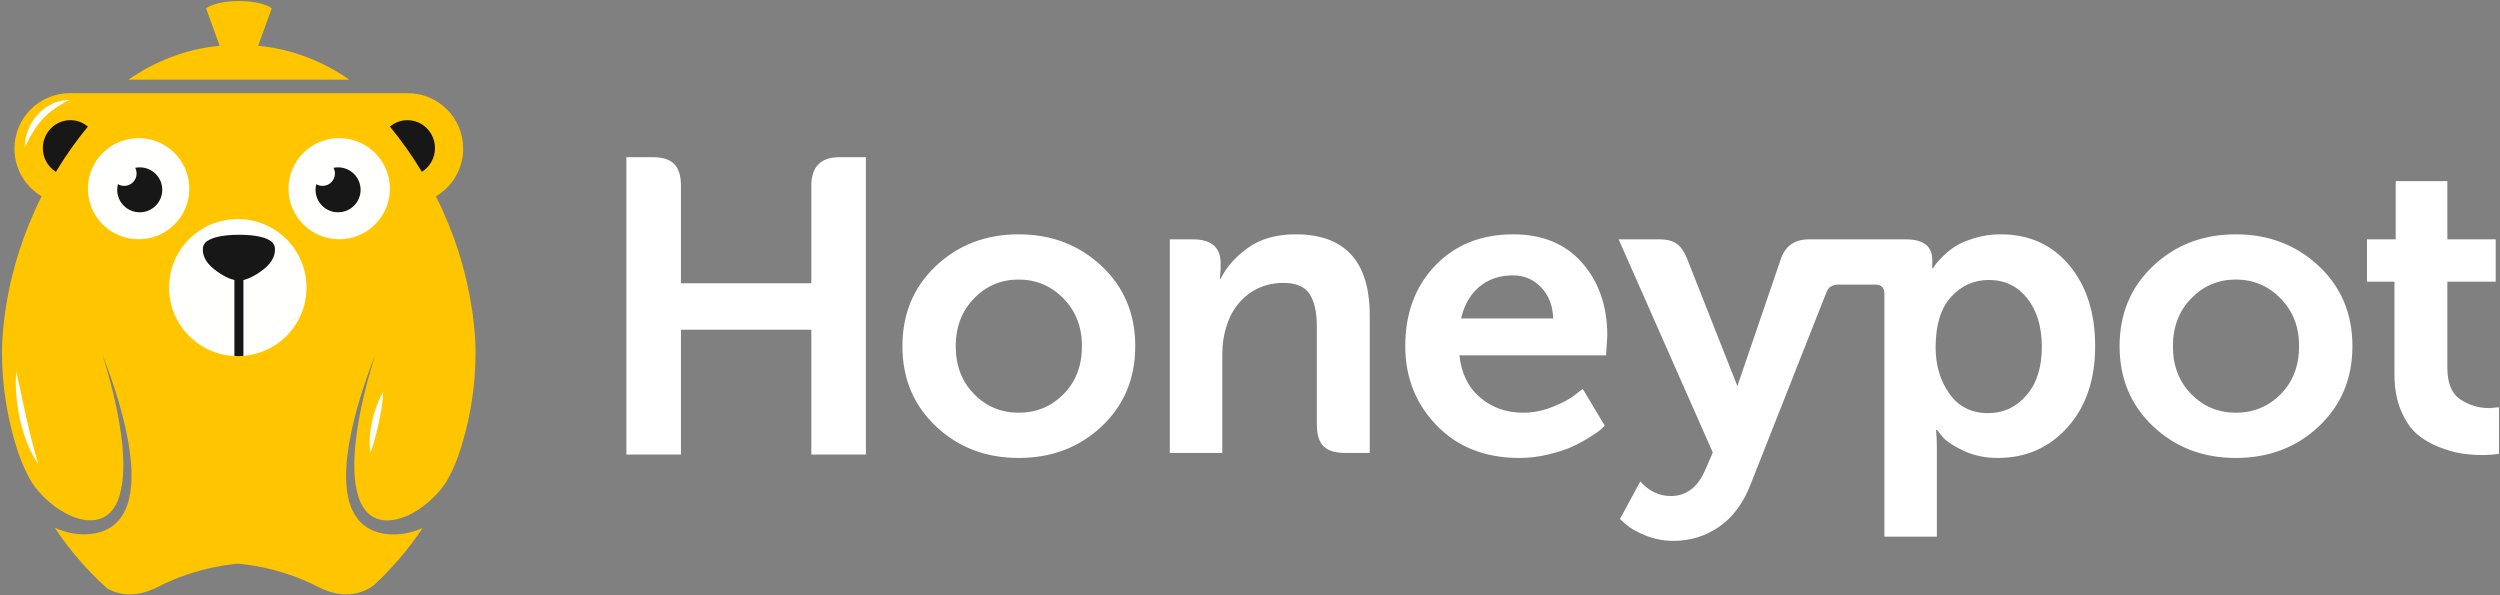
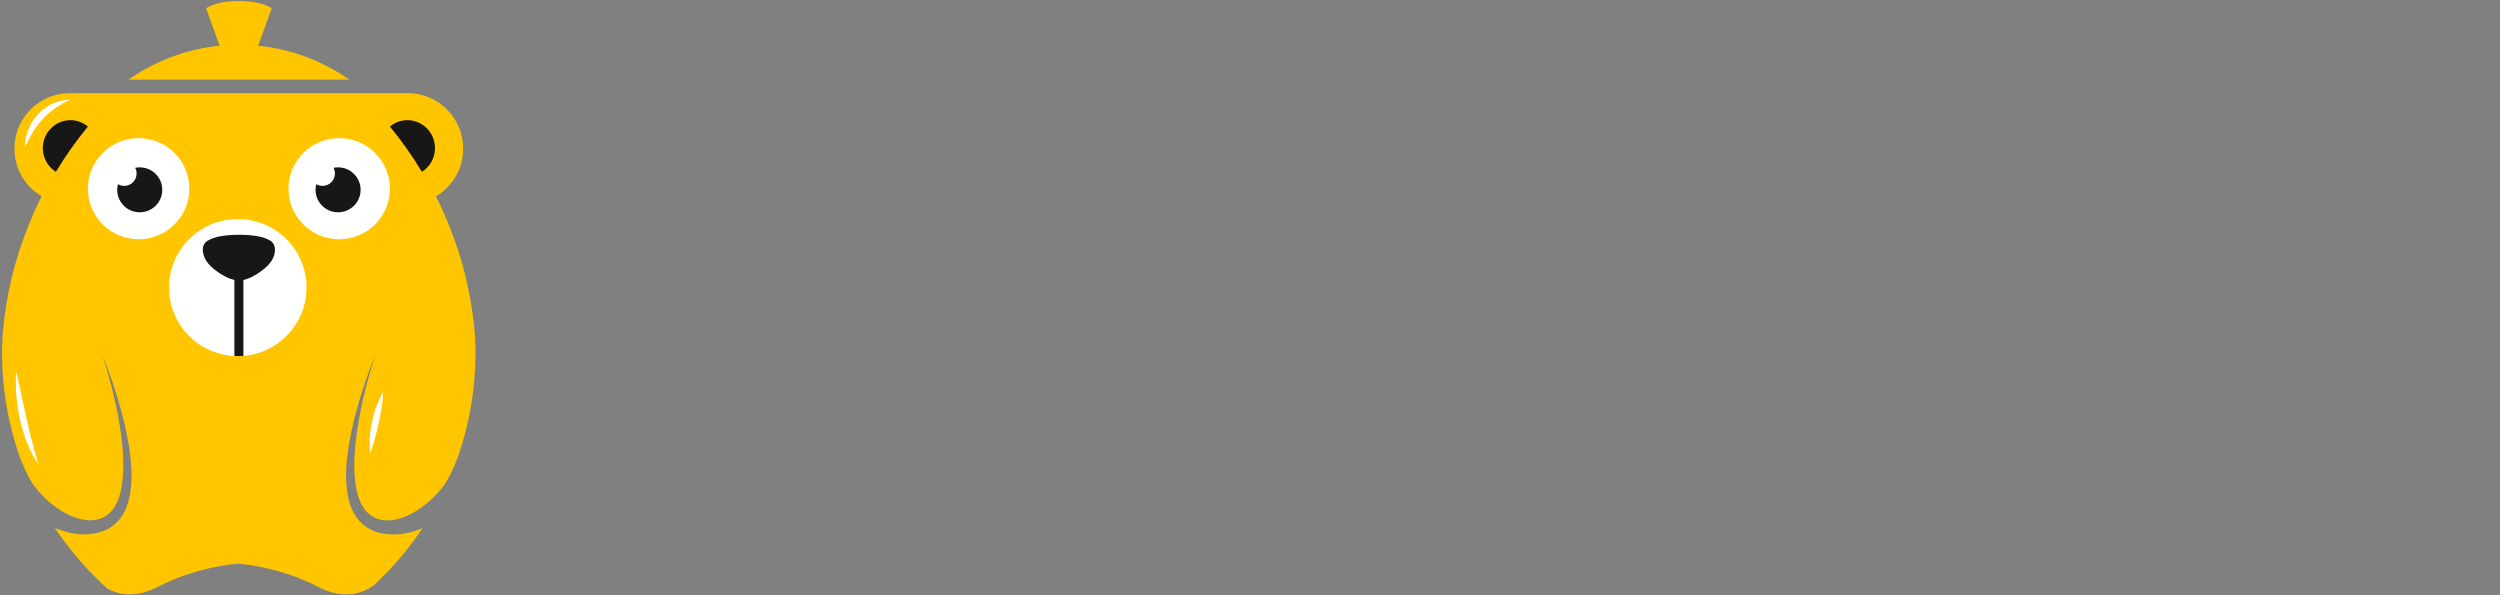
<svg xmlns="http://www.w3.org/2000/svg" width="1000px" height="238px" viewBox="0 0 1000 238" version="1.1">
  <rect x="0" y="0" width="1000" height="238" fill="#808080" stroke="none" />
  <title>Honeypot_Logo_W</title>
  <desc>Created with Sketch.</desc>
  <g id="Logo" stroke="none" stroke-width="1" fill="none" fill-rule="evenodd">
    <g id="_Logo_W" transform="translate(-100, -481)">
      <g transform="translate(100, 481)">
        <g id="Group-4">
          <path d="M163.108,37.274 C175.347,37.274 185.267,47.204 185.267,59.451 C185.267,67.579 180.886,74.664 174.372,78.525 C176.21,82.132 177.852,85.85 179.397,89.619 C185.228,103.849 188.929,119.169 190.044,135.218 C190.13,137.127 190.222,139.035 190.222,140.966 C190.222,155.667 187.707,169.777 183.119,182.911 C181.814,186.371 179.861,190.892 177.561,194.166 C176.088,196.129 174.169,198.352 171.634,200.572 C169.751,202.207 167.57,203.842 165.087,205.209 C162.632,206.569 159.77,207.668 156.945,208.032 C153.989,208.457 150.869,207.949 148.487,206.276 C146.06,204.644 144.324,201.79 143.319,198.561 C141.315,192.022 141.538,184.612 142.151,177.911 C142.823,171.154 144.046,164.874 145.26,159.54 C147.726,148.861 150.145,141.927 150.145,141.927 L150.138,141.944 C149.977,142.321 147.162,148.974 144.04,159.215 C142.449,164.491 140.778,170.72 139.617,177.573 C138.541,184.413 137.676,191.946 139.427,199.648 C140.326,203.431 142.2,207.421 145.613,210.118 C149.031,212.861 153.303,213.709 157.138,213.803 C161.177,213.831 164.763,212.908 168.014,211.669 C168.383,211.526 168.697,211.341 169.056,211.19 C163.455,219.631 156.845,227.323 149.452,234.189 C145.573,236.971 137.914,240.293 127.176,234.712 C111.193,226.406 95.211,225.483 95.211,225.483 C94.891,225.503 79.067,226.489 63.243,234.712 C54.077,239.476 47.157,237.749 42.909,235.412 C34.947,228.228 27.867,220.091 21.92,211.115 C22.306,211.278 22.644,211.476 23.04,211.629 C26.291,212.868 29.877,213.79 33.916,213.762 C37.751,213.67 42.023,212.821 45.441,210.078 C48.854,207.382 50.728,203.391 51.627,199.607 C53.378,191.907 52.512,184.372 51.437,177.532 C50.276,170.681 48.604,164.45 47.014,159.174 C43.798,148.629 40.909,141.888 40.909,141.888 L40.915,141.906 C41.049,142.293 43.399,149.132 45.794,159.499 C47.008,164.835 48.231,171.113 48.903,177.87 C49.516,184.572 49.739,191.981 47.735,198.522 C46.73,201.749 44.994,204.605 42.567,206.236 C40.185,207.908 37.067,208.417 34.109,207.993 C31.284,207.627 28.422,206.53 25.967,205.169 C23.484,203.803 21.303,202.168 19.42,200.531 C17.554,198.898 16.003,197.249 14.724,195.711 C14.682,195.661 14.64,195.604 14.597,195.554 C14.237,195.117 13.94,194.713 13.626,194.297 C10.742,190.252 8.388,184.193 7.165,180.676 C3.06,168.177 0.804,154.839 0.804,140.966 C0.804,139.035 0.897,137.126 0.981,135.216 C2.097,119.164 5.8,103.84 11.635,89.606 C13.179,85.839 14.82,82.122 16.658,78.517 C10.152,74.652 5.777,67.572 5.777,59.451 C5.777,47.204 15.699,37.274 27.936,37.274 L27.936,37.274 Z M95.562,0.417 C105.236,0.417 108.679,3.332 108.679,3.332 L108.679,3.332 L103.27,18.293 C116.732,19.636 129.157,24.49 139.737,31.88 L139.737,31.88 L51.387,31.88 C61.966,24.49 74.392,19.634 87.854,18.293 L87.854,18.293 L82.444,3.332 C82.444,3.332 85.888,0.417 95.562,0.417 Z" id="Combined-Shape" fill="#FFC600" />
          <path d="M95.112,87.615 C110.298,87.615 122.608,99.89 122.608,115.033 C122.608,130.175 110.298,142.451 95.112,142.451 C79.925,142.451 67.615,130.175 67.615,115.033 C67.615,99.89 79.925,87.615 95.112,87.615 Z M55.445,55.253 C66.648,55.253 75.728,64.309 75.728,75.479 C75.728,86.65 66.648,95.706 55.445,95.706 C44.242,95.706 35.16,86.65 35.16,75.479 C35.16,64.309 44.242,55.253 55.445,55.253 Z M135.681,55.253 C146.884,55.253 155.964,64.309 155.964,75.479 C155.964,86.65 146.884,95.706 135.681,95.706 C124.478,95.706 115.395,86.65 115.395,75.479 C115.395,64.309 124.478,55.253 135.681,55.253 Z" id="Combined-Shape" fill="#FFFFFE" />
          <path d="M95.727,93.908 C107.286,93.942 109.119,97.14 109.201,97.294 L109.204,97.299 C109.419,97.589 109.594,97.904 109.725,98.245 L109.725,98.245 C109.729,98.245 109.765,98.346 109.809,98.518 C109.914,98.868 109.986,99.229 109.986,99.612 C109.986,99.652 109.976,99.69 109.975,99.729 C110.039,101.474 109.455,104.529 105.51,107.66 C101.894,110.532 99.071,111.599 97.366,112.007 L97.366,112.007 L97.366,142.36 C96.767,142.397 96.17,142.451 95.561,142.451 C95.257,142.451 94.956,142.438 94.656,142.42 L93.758,142.36 L93.758,112.007 C92.053,111.601 89.229,110.533 85.61,107.66 C81.649,104.516 81.077,101.45 81.147,99.708 C81.146,99.675 81.137,99.644 81.137,99.612 C81.137,99.245 81.205,98.899 81.3,98.563 C81.351,98.364 81.393,98.245 81.393,98.245 L81.393,98.245 C81.784,97.234 82.573,96.426 83.579,96.024 C85.244,95.069 88.672,93.929 95.563,93.911 L95.563,93.911 L95.563,93.908 L95.645,93.91 L95.645,93.91 L95.727,93.908 Z M55.895,66.939 C60.874,66.939 64.91,70.964 64.91,75.929 C64.91,80.894 60.874,84.918 55.895,84.918 C50.916,84.918 46.879,80.894 46.879,75.929 C46.879,75.144 46.99,74.389 47.179,73.664 C47.917,74.099 48.773,74.352 49.69,74.352 C52.424,74.352 54.64,72.142 54.64,69.418 C54.64,68.589 54.432,67.81 54.071,67.124 C54.659,67.003 55.269,66.939 55.895,66.939 Z M135.229,66.939 C140.208,66.939 144.244,70.964 144.244,75.929 C144.244,80.894 140.208,84.918 135.229,84.918 C130.25,84.918 126.214,80.894 126.214,75.929 C126.214,75.144 126.324,74.389 126.513,73.664 C127.251,74.099 128.108,74.352 129.024,74.352 C131.759,74.352 133.974,72.142 133.974,69.418 C133.974,68.589 133.768,67.81 133.405,67.124 C133.994,67.003 134.603,66.939 135.229,66.939 Z M28.191,48.061 C30.847,48.061 33.253,49.048 35.16,50.627 C30.461,56.316 26.189,62.374 22.36,68.737 C19.23,66.76 17.129,63.268 17.129,59.257 C17.129,53.073 22.081,48.061 28.191,48.061 Z M162.938,48.061 C169.044,48.061 173.995,53.071 173.995,59.253 C173.995,63.268 171.889,66.762 168.752,68.737 C164.926,62.376 160.658,56.322 155.964,50.636 C157.871,49.051 160.279,48.061 162.938,48.061 Z" id="Combined-Shape" fill="#171717" />
          <path d="M15.326,185.601 C15.326,185.601 13.874,183.677 12.277,180.421 C10.67,177.181 9.039,172.601 7.997,167.891 C6.94,163.182 6.435,158.377 6.333,154.769 C6.241,151.156 6.463,148.744 6.463,148.744 C6.463,148.744 6.637,149.328 6.876,150.35 C7.108,151.37 7.442,152.826 7.839,154.576 C8.605,158.067 9.524,162.702 10.572,167.291 C11.57,171.892 12.729,176.445 13.685,179.864 C14.171,181.581 14.576,183.01 14.86,184.01 C15.177,185.014 15.326,185.601 15.326,185.601" id="Fill-13" fill="#FFFFFE" />
          <path d="M153.26,156.835 C153.26,156.835 153.218,158.438 152.96,160.765 C152.688,163.091 152.156,166.13 151.519,169.14 C150.856,172.145 150.1,175.129 149.418,177.368 C149.102,178.491 148.722,179.417 148.53,180.077 C148.306,180.732 148.14,181.106 148.14,181.106 C148.14,181.106 147.871,179.522 147.851,177.153 C147.841,174.789 148.162,171.657 148.821,168.594 C149.488,165.532 150.483,162.548 151.435,160.377 C152.402,158.207 153.26,156.835 153.26,156.835" id="Fill-14" fill="#FFFFFE" />
          <path d="M27.947,39.996 C27.947,39.996 26.295,40.636 24.143,41.948 C23.058,42.584 21.85,43.384 20.642,44.329 C19.424,45.261 18.227,46.368 17.125,47.561 C15.99,48.731 15.039,50.057 14.128,51.311 C13.308,52.624 12.513,53.857 11.935,54.995 C11.284,56.098 10.829,57.081 10.495,57.771 C10.152,58.456 9.917,58.849 9.917,58.849 C9.917,58.849 9.92,58.405 9.995,57.629 C10.111,56.869 10.106,55.712 10.506,54.427 C10.787,53.097 11.373,51.625 12.11,50.084 C12.908,48.573 13.949,47.06 15.182,45.704 C17.691,43.018 20.959,41.182 23.557,40.518 C26.158,39.798 27.947,39.996 27.947,39.996" id="Fill-15" fill="#FFFFFE" />
        </g>
        <g id="Group" transform="translate(249.778, 62.222)" fill="#FFFFFF">
-           <path d="M550.462,31.51 C561.899,31.51 571.062,35.639 577.953,43.903 C584.836,52.166 588.281,62.945 588.281,76.231 C588.281,89.631 584.614,100.436 577.286,108.639 C569.954,116.847 560.623,120.957 549.297,120.957 C544.299,120.957 539.768,120.001 535.716,118.103 C531.813,116.283 529.076,114.508 527.486,112.784 L527.301,112.577 L524.968,109.73 L524.638,109.73 C524.844,111.594 524.952,113.849 524.966,116.484 L524.968,117.098 L524.968,152.443 L503.979,152.443 L503.979,55.291 C503.979,52.916 502.829,51.69 500.544,51.613 L500.312,51.609 L485.652,51.609 C483.301,51.609 481.72,52.541 480.914,54.406 L480.825,54.625 L450.334,131.842 C447.443,139.21 443.275,144.762 437.841,148.504 C432.393,152.247 426.345,154.118 419.676,154.118 C415.677,154.118 411.902,153.391 408.348,151.942 C404.949,150.548 402.464,149.161 400.891,147.772 L400.682,147.582 L398.188,145.406 L406.345,130.331 C409.79,134.243 413.842,136.194 418.508,136.194 C424.725,136.194 429.336,132.699 432.341,125.701 L432.506,125.309 L435.34,118.773 L397.675,33.516 L414.011,33.516 C417.013,33.516 419.346,34.133 421.01,35.361 C422.596,36.529 423.932,38.46 425.016,41.148 L425.177,41.557 L445.173,92.213 L462.019,42.966 L462.498,41.557 C464.236,36.312 467.894,33.627 473.474,33.52 L473.826,33.516 L512.475,33.516 C519.46,33.516 523.01,36.163 523.13,41.446 L523.134,41.727 L523.134,45.074 L523.471,45.074 C523.695,44.742 523.998,44.268 524.388,43.651 C524.773,43.041 525.743,41.949 527.301,40.383 C528.859,38.824 530.551,37.457 532.386,36.283 C534.218,35.111 536.768,34.02 540.045,33.015 C543.321,32.013 546.796,31.51 550.462,31.51 Z M157.673,31.51 C170.778,31.51 181.831,35.726 190.829,44.152 C199.823,52.585 204.321,63.276 204.321,76.231 C204.321,89.185 199.85,99.874 190.91,108.307 C181.969,116.74 170.891,120.957 157.673,120.957 C144.564,120.957 133.542,116.74 124.602,108.307 C115.658,99.874 111.19,89.185 111.19,76.231 C111.19,63.276 115.658,52.585 124.602,44.152 C133.542,35.726 144.564,31.51 157.673,31.51 Z M355.483,31.51 C367.256,31.51 376.477,35.334 383.134,42.98 C389.687,50.492 393.016,59.963 393.137,71.392 L393.14,72.041 L392.642,79.917 L333.992,79.917 C334.767,87.179 337.546,92.811 342.323,96.829 C347.094,100.85 352.817,102.863 359.482,102.863 C363.481,102.863 367.48,102.057 371.476,100.436 C375.309,98.884 378.168,97.357 380.061,95.854 L380.303,95.658 L383.31,93.312 L392.129,108.055 C391.806,108.389 391.308,108.869 390.634,109.479 C389.972,110.096 388.503,111.127 386.223,112.577 C383.943,114.027 381.584,115.317 379.142,116.428 C376.696,117.546 373.561,118.582 369.728,119.526 C365.898,120.475 361.981,120.957 357.982,120.957 C344.321,120.957 333.296,116.624 324.913,107.976 C316.525,99.317 312.331,88.737 312.331,76.231 C312.331,63.058 316.33,52.309 324.328,43.99 C332.326,35.673 342.71,31.51 355.483,31.51 Z M644.544,31.51 C657.644,31.51 668.695,35.726 677.697,44.152 C686.692,52.585 691.189,63.276 691.189,76.231 C691.189,89.185 686.718,99.874 677.779,108.307 C668.837,116.74 657.76,120.957 644.544,120.957 C631.435,120.957 620.413,116.74 611.471,108.307 C602.529,99.874 598.06,89.185 598.06,76.231 C598.06,63.276 602.529,52.585 611.471,44.152 C620.413,35.726 631.435,31.51 644.544,31.51 Z M729.166,10.238 L729.166,33.516 L748.499,33.516 L748.499,50.438 L729.166,50.438 L729.166,84.94 C729.166,91.083 730.921,95.299 734.419,97.589 C737.78,99.783 741.467,100.926 745.492,101.014 L745.997,101.019 L749.825,100.687 L749.825,119.274 C748.053,119.613 745.882,119.783 743.332,119.783 C740.441,119.783 737.669,119.587 734.999,119.192 C732.337,118.807 729.281,117.938 725.836,116.597 C722.391,115.254 719.425,113.499 716.923,111.323 C714.426,109.147 712.31,106.022 710.591,101.941 C708.944,98.037 708.081,93.491 708.012,88.3 L708.008,87.619 L708.008,50.438 L697.012,50.438 L697.012,33.516 L708.508,33.516 L708.508,10.238 L729.166,10.238 Z M0.777,0.652 L11.274,0.652 C15.273,0.652 18.16,1.574 19.939,3.419 C21.65,5.197 22.538,7.932 22.599,11.633 L22.602,12.048 L22.602,51.073 L74.751,51.073 L74.751,12.048 C74.751,4.573 78.409,0.772 85.73,0.655 L86.081,0.652 L96.576,0.652 L96.576,119.578 L74.751,119.578 L74.751,69.665 L22.602,69.665 L22.602,119.578 L0.777,119.578 L0.777,0.652 L11.274,0.652 Z M268.462,31.51 C288.231,31.51 298.119,42.344 298.119,64 L298.119,64 L298.119,118.943 L288.288,118.943 C284.289,118.943 281.4,118.047 279.623,116.266 C277.847,114.475 276.961,111.575 276.961,107.554 L276.961,107.554 L276.961,68.359 C276.961,62.666 275.986,58.334 274.043,55.378 C272.1,52.423 268.63,50.939 263.63,50.939 C258.073,50.939 253.272,52.532 249.218,55.71 C245.161,58.898 242.361,63.114 240.805,68.359 C239.693,71.709 239.139,75.505 239.139,79.748 L239.139,79.748 L239.139,118.943 L218.147,118.943 L218.147,33.516 L227.311,33.516 C234.75,33.516 238.472,36.704 238.472,43.067 L238.472,43.067 L238.472,45.578 L238.14,49.264 L238.472,49.264 C240.805,44.573 244.47,40.446 249.466,36.866 C254.466,33.294 260.798,31.51 268.462,31.51 Z M545.796,49.765 C539.797,49.765 534.745,52.031 530.633,56.552 C526.526,61.074 524.47,67.805 524.47,76.732 C524.47,83.882 526.304,90.052 529.971,95.244 C533.633,100.436 538.797,103.033 545.467,103.033 C551.567,103.033 556.679,100.661 560.791,95.909 C564.898,91.163 566.955,84.717 566.955,76.57 C566.955,68.521 565.014,62.049 561.123,57.135 C557.233,52.227 552.128,49.765 545.796,49.765 Z M157.673,49.596 C150.677,49.596 144.732,52.11 139.845,57.135 C134.957,62.165 132.516,68.521 132.516,76.231 C132.516,84.047 134.957,90.444 139.845,95.406 C144.732,100.382 150.677,102.863 157.673,102.863 C164.778,102.863 170.778,100.382 175.665,95.406 C180.553,90.444 182.997,84.047 182.997,76.231 C182.997,68.521 180.524,62.165 175.584,57.135 C170.638,52.11 164.672,49.596 157.673,49.596 Z M644.544,49.596 C637.545,49.596 631.599,52.11 626.716,57.135 C621.828,62.165 619.38,68.521 619.38,76.231 C619.38,84.047 621.828,90.444 626.716,95.406 C631.599,100.382 637.545,102.863 644.544,102.863 C651.649,102.863 657.644,100.382 662.532,95.406 C667.421,90.444 669.863,84.047 669.863,76.231 C669.863,68.521 667.395,62.165 662.452,57.135 C657.509,52.11 651.536,49.596 644.544,49.596 Z M355.483,47.923 C350.039,47.923 345.51,49.46 341.904,52.532 C338.413,55.501 336.042,59.54 334.785,64.642 L334.659,65.174 L371.476,65.174 C371.366,60.151 369.781,56.022 366.731,52.783 C363.673,49.542 359.925,47.923 355.483,47.923 Z" id="Combined-Shape" />
-         </g>
+           </g>
      </g>
    </g>
  </g>
</svg>